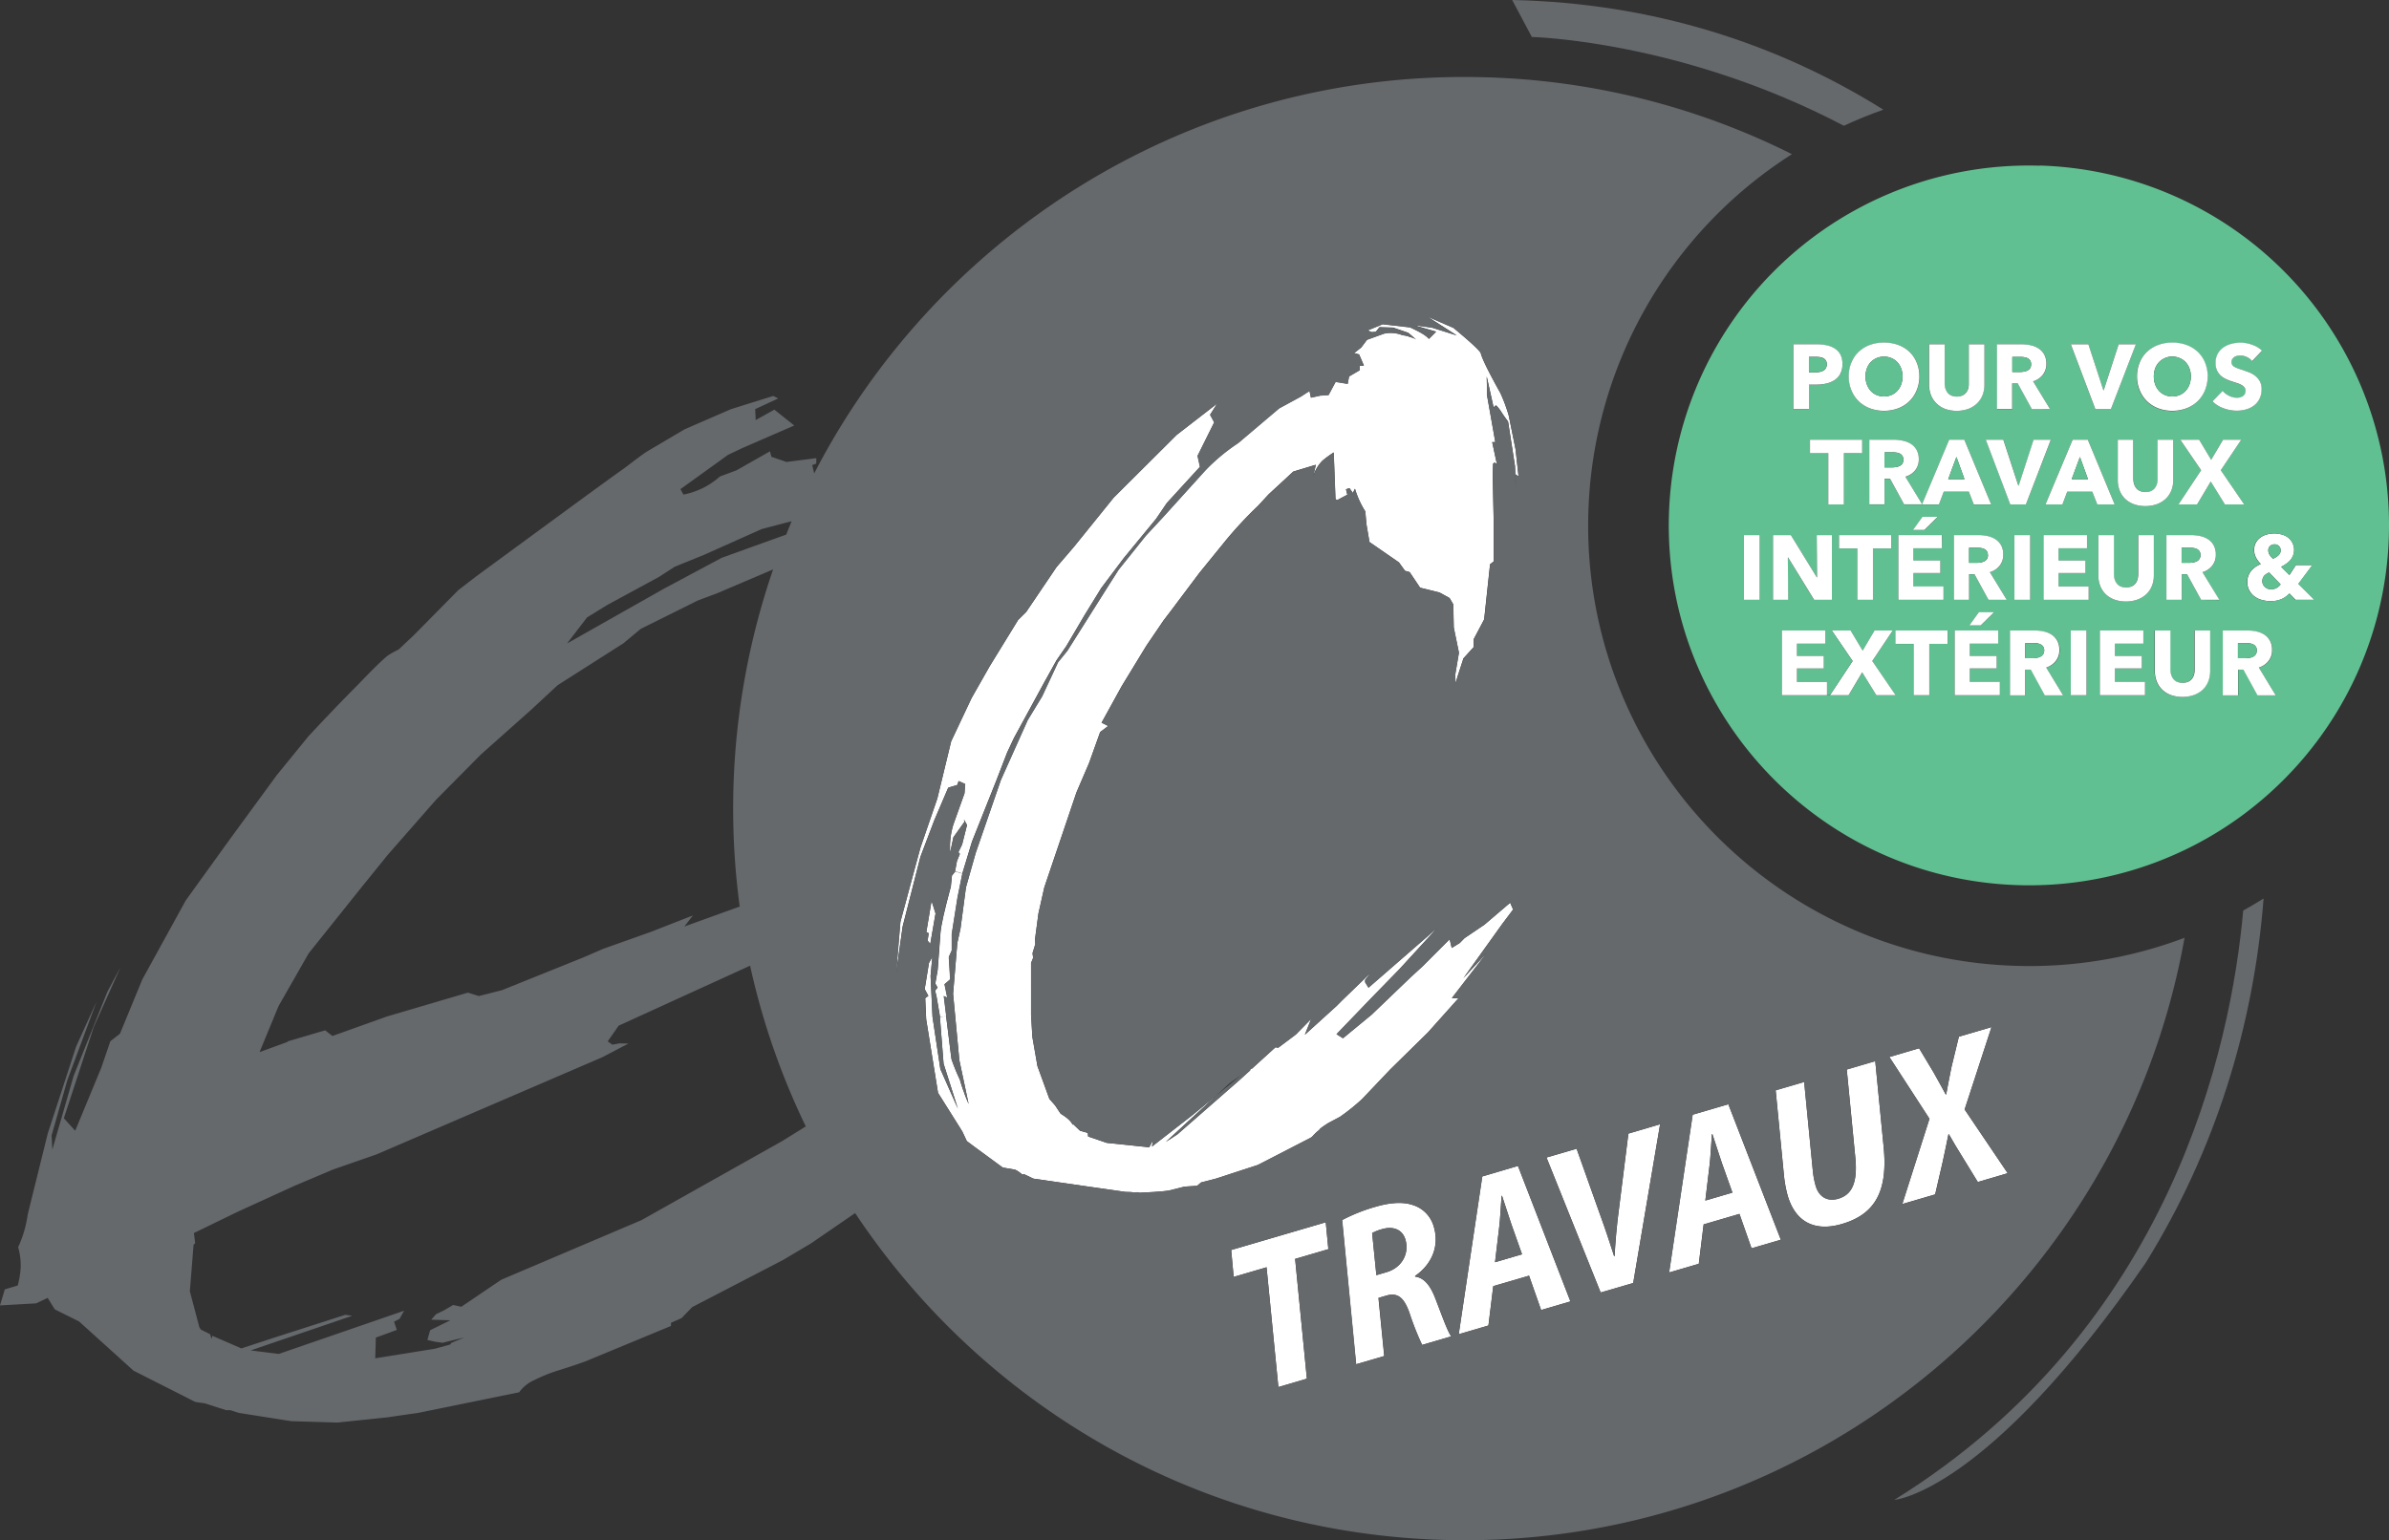
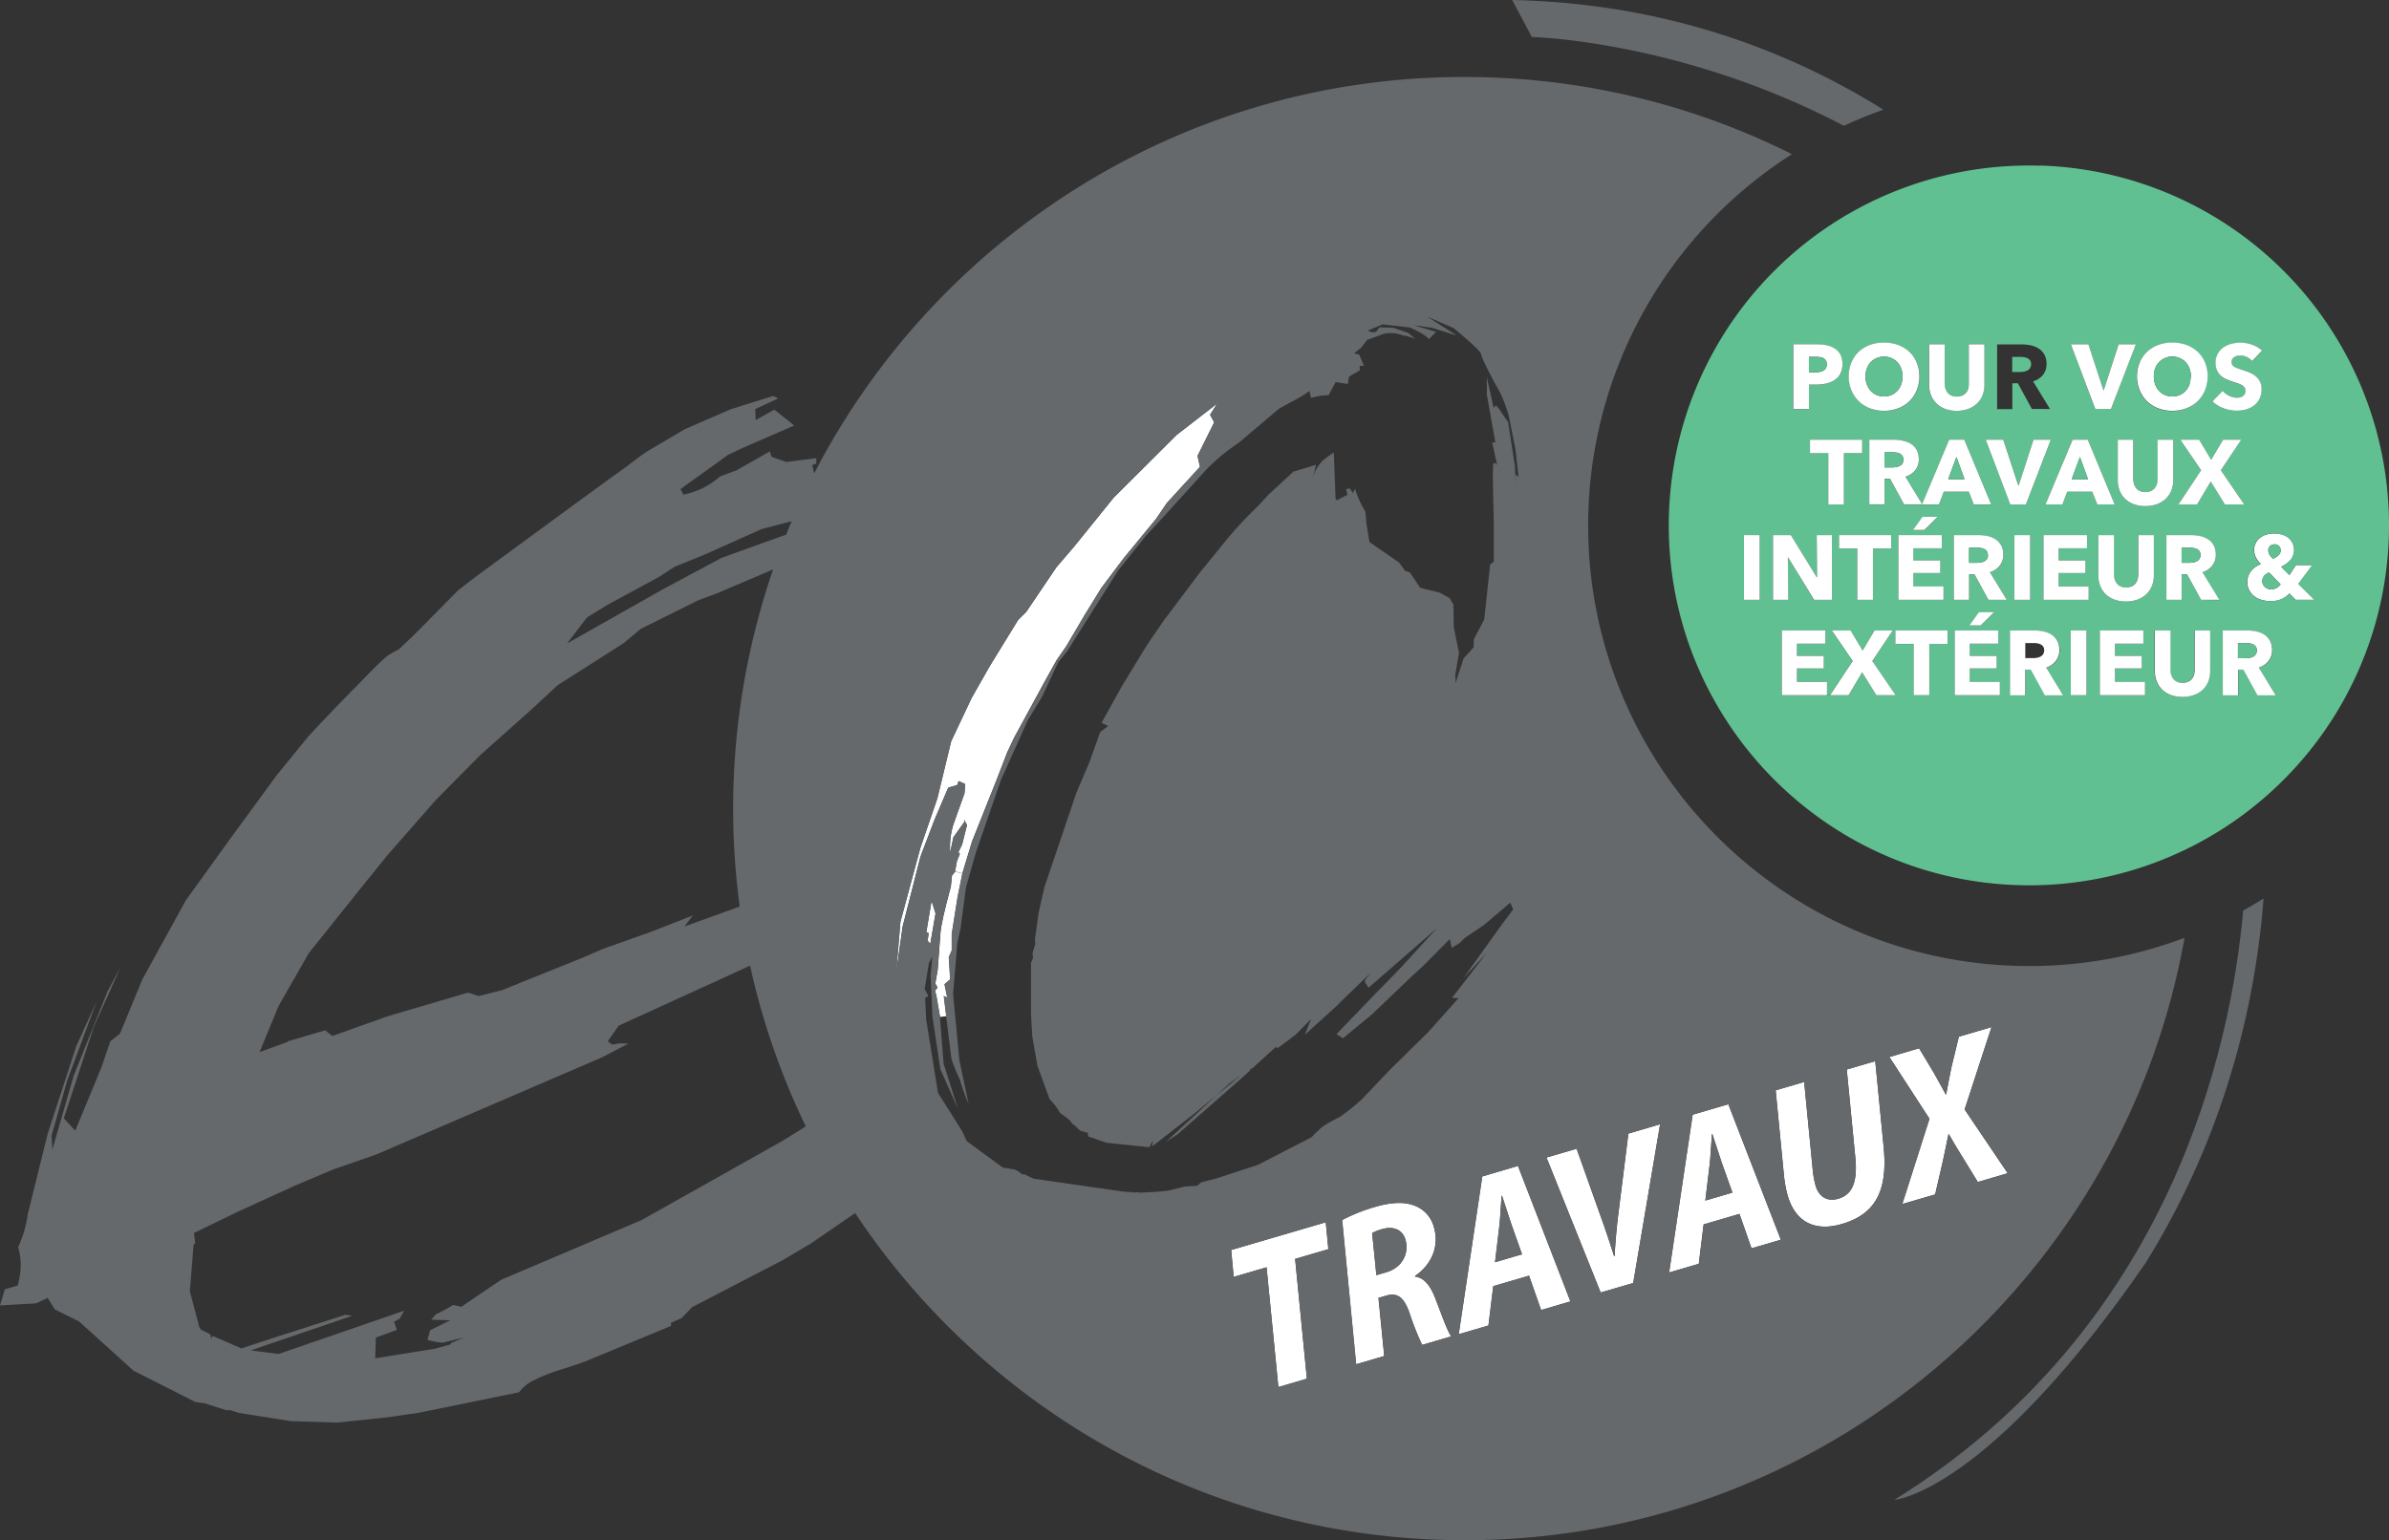
<svg xmlns="http://www.w3.org/2000/svg" viewBox="0 0 872.45 562.64">
  <rect x="0" y="0" width="872.45" height="562.64" fill="#333333" stroke="none" />
  <defs>
    <style>.cls-1{fill:#fff;}.cls-2{fill:#61c091;}.cls-3{fill:#65696c;}</style>
  </defs>
  <g id="Layer_2" data-name="Layer 2">
    <g id="Layer_1-2" data-name="Layer 1">
      <polygon class="cls-1" points="340.2 329.08 341.65 333.69 339.73 344.8 338.76 343.62 339.15 340.91 338.29 340.47 340.2 329.08" />
      <path class="cls-1" d="M342.42,360.76l-.83-1.47.87-5,1-13.41c.23-3,1.54-8.66,3.8-17l.4-4,1.19-1.53,2.65.8-.12.41-1.67,8.25-2.11,13.37,0,6-1.07,2.39.49,8.17-2.06,1.79,1,4.89-1.27-.6.91,7.39-2.28.28L342,363.88l-.51-2Z" />
      <path class="cls-1" d="M717.47,405.28l15.73,23.29-10.92,3.2-5.93-9.66c-1.74-2.82-3-4.89-4.63-7.79l-.16,0c-.72,3.46-1.22,6.14-2.14,10.22l-2.72,11.76-12,3.51,9.92-31.15L690,386.12l10.85-3.19,5.32,8.88c1.7,3.1,2.88,5.1,4.41,8l.17-.05c.72-4,1.24-6.61,1.93-10l2.69-11.06,11.92-3.5Z" />
      <path class="cls-1" d="M687.91,419.1c1.47,15.25-2.54,24.32-15.25,28-9.82,2.88-16.94-.6-19.81-10.38a45,45,0,0,1-1.38-7.62l-3-30.85,10.41-3.05,3.12,32a31.78,31.78,0,0,0,1.12,6.07c1.14,3.75,4.11,5.78,8.21,4.58,4.87-1.43,7.14-5.64,6.23-15l-3.13-32.2,10.41-3.06Z" />
      <path class="cls-1" d="M631.18,403.37l19.17,49.5L639.65,456l-4.43-12.57-13.07,3.83-1.77,14.39-10.84,3.18,8.6-57.64Zm1.49,32.28-3.86-10.84c-1-2.82-2.35-7.27-3.46-10.53l-.17.05c-.3,3.69-.48,8.54-.91,11.79l-1.49,12.43Z" />
      <path class="cls-1" d="M606.26,410.68l-9.82,58-11.88,3.48-19.78-49.32,11-3.21,8.61,24.2c1.86,5.05,3.54,10.22,5.09,15.05l.17-.05c.27-5.13.81-11.37,1.57-17l3.47-27.72Z" />
      <path class="cls-1" d="M554.35,425.9l19.16,49.5-10.7,3.14L558.4,466l-13.08,3.83-1.76,14.38-10.85,3.18,8.6-57.64Zm1.49,32.28L552,447.35c-1-2.82-2.35-7.28-3.47-10.54l-.16.05c-.3,3.7-.48,8.55-.91,11.8L546,461.08Z" />
      <path class="cls-1" d="M524.21,474.43c2.15,5.52,4.4,11.94,5.76,13.75l-10.64,3.11a101.23,101.23,0,0,1-4.63-11.7c-2.13-6-4.57-7.44-8.54-6.29l-2.77.82,2.11,21.23-10.27,3-5.11-52.67a63.11,63.11,0,0,1,12.18-4.85c4.67-1.37,9.66-2,13.62-.64a11.47,11.47,0,0,1,7.7,8c2.2,7.48-1.18,14-6.84,17.89l0,.25C520.13,466.79,522.38,469.62,524.21,474.43Zm-17.8-9.73c5.55-1.63,8.33-6.8,6.84-11.88-1.07-3.66-4.44-5-8.52-3.82a17.43,17.43,0,0,0-3.63,1.42l1.55,15.39Z" />
      <polygon class="cls-1" points="484.16 446.49 485.11 456.31 472.96 459.87 477.27 503.63 466.86 506.69 462.54 462.93 450.53 466.45 449.62 456.62 484.16 446.49" />
      <path class="cls-1" d="M342.31,291.69l5.05-20.88L354.82,255l6.64-11.67,10.35-16.85,2.95-2.92,11.08-16.4,6.35-7.39,14.54-18,23-22.91,14.77-11.44-2.56,4.08,1.5,2.77-6.08,12.24.88,4-12.1,13.23-3.89,5.73-11.84,14.4-8.19,10.89-6.16,10L389.41,236l-3.58,5.18-.18.32-4.21,7.57-11.18,20.54-2.45,5.22-3.86,10-9,22.6-3.52,11.64-2.65-.8.68-3.7,1.08-2.69-.55-.58,1.37-2.82,1.79-7.1-1.09-2,.12.86-4,5.6L347,311.41a27.79,27.79,0,0,1,1.16-10.25l4.05-11.33.26-3.42-2.41-1.08-.47,1.42-3.32,1-5.07,11.87-4.74,12.47-.36,1-1.18,4.61-5.3,20.79-2.35,16.8,1.54-18.54,5-18.58,1.53-5.64.82-3Z" />
-       <path class="cls-1" d="M344.58,388.55l-1.34-17.06,2.28-.28,1.75,14.14.22,1.58a71.74,71.74,0,0,0,3.07,7.5,47.57,47.57,0,0,0,1.57,4.78c.26.86.8,2.17,1.6,4.05l-3.39-16-2.28-24.22,1.54-18.56,1.16-5.26,2-15.09,3.53-12.48,9.23-26.75,9.77-21.87,5.28-8.7,5.8-12.42,3.4-4.19,15.14-24,3.59-5.63,9.95-12.43,6.35-6.84,15.37-17a69.74,69.74,0,0,1,12-10l15-12.7,8-4.34,3.05-2,.52,2.45,3.44-.75,3-.21,2.57-4.79,4.41.71.51-2.71,3.94-2.31-.11-1.56,1.58-.1-1.74-4.07-1.84-.47,2.62-2.08,2.1-2.8,6.2-2.24a11.51,11.51,0,0,1,6.56.49c.56.15,1.15.17,1.56.32a1.46,1.46,0,0,1,.71.16c.28.16.58.17.87.32a5.4,5.4,0,0,1,2.1.92l-2.93-2.51-5.52-1.9-5-.15-1.34,1.7-1.56.09-1.42-.62,5.49-2.26,10,1.15c3.23,1.52,5.62,2.74,6.88,4.2l2.64-2.63-8.21-2.38,6.69.9,9.05,2.84-10.79-6.89,9.58,4.14c6.43,5.33,9.76,8.44,10,9.3.38,1.73,2.67,6.52,7.15,14.52a58.71,58.71,0,0,1,3.05,8.23l2.49,12.23,1.11,10-1.11-.76.11,5.73-.3-8.73-2.52-16.23c-.14-.29-1.12-1.45-2.61-3.78a12.54,12.54,0,0,0-1.79-2.2,2.24,2.24,0,0,0-.88.83l-2.53-11.38.06,3,0,3.56,3.06,17.41-1.14,0,1.76,8.19-.84-.74-.59.42-.13,4.42.36,17.32v14l-1.33,1L542,226.25l-3.79,7.17-.09,3-3.68,4.05-2.21,6.8-.64,2.27-.2-2.88,1.39-8.25-1.89-9.21-.17-8.43-1.36-2.33-3.63-2-7.12-1.77-3.83-5.7-1.69-.47-2.21-3.07L500.12,198,499,191.52l-.43-4.73a33,33,0,0,1-3.76-8.27l-.76,1.56-1.24-1.76-1.28.4.5,2-3.79,2-.55-.45-.64-17a41.45,41.45,0,0,0-4.1,3,13.73,13.73,0,0,0-3.44,5.91l1-4.41-8.22,2.48-9,8.31-3.85,4.18a146.31,146.31,0,0,0-11.8,12.66l-9.64,11.86-10.4,13.85-2.67,3.5-6.29,9.25-9,14.76L402.28,264l2.41,1.2-2.92,2.21-4.06,11.33-4.6,10.72-11.74,34.69-2.14,9.51L378,343.06l.09,1.87-1,3.26.22,1.72-.76,1.85v18.86l.48,8.17,1.83,10.64,4.36,12,2.07,2.34,2.05,3.07c2.25,1.36,3.78,2.68,4.45,4.13l0-.42,2.63,2.51,2.84.8.11,1.3,6.79,2.33,15.52,1.61,1.37-2.55-.36,2.29,15.07-11.72,8.33-6.86-18.34,16.87,4.22-2.74L452.15,395l4.41-4,.15-.72.43.16,8.67-7.89,1,.18,6.44-4.83,5.6-5.7L476.51,378l11.6-10.52,2.07-2.08,10.46-10.12-2.09,2.66,0,.85,1.23,2L524.83,339l-13.74,15-10.3,10.59L488.1,377.78l2.37,1.49L501,370.58l14.27-13.72,4.25-3.89,9.87-9.85.76,3.17,2.91-1.78,1.77-1.8,7.29-4.93,9.37-8,1.08,2.47-4,5.32-14.15,19.74,8.41-9.07-12.63,16.36,2.42.07L521.42,377.2l-13.69,13.45L497.41,401.5a74.69,74.69,0,0,1-8.06,6.48L485,410.3c-1.88,1.22-3.06,2-3.21,2.47a17.23,17.23,0,0,0-2.36,2.21,3,3,0,0,1-.88.69l-19.14,9.87-15.3,5-5.47,1.41-1.47,1.24-4.58.29L427,434.88c-.58.12-2.57.35-5.58.55l-5.29.28a1.52,1.52,0,0,0-.87-.18c-.28,0-.7.14-1,.13s-.85-.18-1.15-.19l-2.14-.07-15.08-2.16-18.5-2.68-3.51-1.68-.45.26c-1.53-1.32-2.66-1.94-3.22-1.95l-4-.68-10.78-7.91-2.36-1.77-1.62-3.47-.62-1-.34-.55-7.92-12.59-4.33-26.87-.35-7.73,1.15-.83-1.34-2.46,1.56-9.55,1.22-2.24-.63,7,.7,14.89,2.87,19.09L349.82,405Z" />
      <path class="cls-1" d="M845.25,219.11h-6.91l-2.24-2.31a8.94,8.94,0,0,1-2.78,2,9.69,9.69,0,0,1-4.13.79,11.81,11.81,0,0,1-3.13-.42,7.89,7.89,0,0,1-2.72-1.3,6.67,6.67,0,0,1-1.91-2.21,6.42,6.42,0,0,1-.72-3.12,6.19,6.19,0,0,1,.41-2.27,6,6,0,0,1,1.08-1.83,7.65,7.65,0,0,1,1.59-1.41,12.63,12.63,0,0,1,1.87-1,8.92,8.92,0,0,1-1.77-2.34,5.85,5.85,0,0,1-.67-2.8,5.28,5.28,0,0,1,.67-2.74,5.71,5.71,0,0,1,1.72-1.87,7.3,7.3,0,0,1,2.37-1.07,10.69,10.69,0,0,1,2.62-.33,10.16,10.16,0,0,1,2.63.35,7.17,7.17,0,0,1,2.32,1.08,5.8,5.8,0,0,1,1.89,6.63,5.86,5.86,0,0,1-1,1.67,7.93,7.93,0,0,1-1.52,1.35,16.73,16.73,0,0,1-1.83,1.1l3,3,2.37-3.64h6.07l-5.11,6.85Zm-12.38-5.64-4.18-4.34a5.35,5.35,0,0,0-1.75,1.12,3.08,3.08,0,0,0-.47,3.3,3,3,0,0,0,.74.93,3.06,3.06,0,0,0,1,.59,3.49,3.49,0,0,0,1.16.2,4.1,4.1,0,0,0,2-.47A4.53,4.53,0,0,0,832.87,213.47Zm0-12.45a2.11,2.11,0,0,0-2.24-2.17,2.28,2.28,0,0,0-1.62.61,2.07,2.07,0,0,0-.65,1.56,3.13,3.13,0,0,0,.45,1.6,5.56,5.56,0,0,0,1.32,1.47,6.39,6.39,0,0,0,1.94-1.24A2.46,2.46,0,0,0,832.9,201Z" />
      <path class="cls-2" d="M838.41,206.42,836,210.06l-3-3a16.73,16.73,0,0,0,1.83-1.1,7.93,7.93,0,0,0,1.52-1.35,5.86,5.86,0,0,0,1-1.67,5.57,5.57,0,0,0-1.89-6.63,7.17,7.17,0,0,0-2.32-1.08,10.16,10.16,0,0,0-2.63-.35,10.69,10.69,0,0,0-2.62.33,7.3,7.3,0,0,0-2.37,1.07,5.71,5.71,0,0,0-1.72,1.87,5.28,5.28,0,0,0-.67,2.74,5.85,5.85,0,0,0,.67,2.8,8.92,8.92,0,0,0,1.77,2.34,12.63,12.63,0,0,0-1.87,1,7.65,7.65,0,0,0-1.59,1.41,6,6,0,0,0-1.08,1.83,6.19,6.19,0,0,0-.41,2.27,6.42,6.42,0,0,0,.72,3.12,6.67,6.67,0,0,0,1.91,2.21,7.89,7.89,0,0,0,2.72,1.3,11.81,11.81,0,0,0,3.13.42,9.69,9.69,0,0,0,4.13-.79,8.94,8.94,0,0,0,2.78-2l2.24,2.31h6.91l-5.88-5.84,5.11-6.85Zm-44.75-45.8H788v14.26a7.28,7.28,0,0,1-.23,1.83,4.38,4.38,0,0,1-.77,1.56,3.91,3.91,0,0,1-1.38,1.08,5.48,5.48,0,0,1-4.11,0,3.7,3.7,0,0,1-1.37-1.08,4.74,4.74,0,0,1-.77-1.56,6.85,6.85,0,0,1-.25-1.83V160.62H773.4v14.72a10.32,10.32,0,0,0,.7,3.89,8.54,8.54,0,0,0,2,3,9.31,9.31,0,0,0,3.17,1.95,12.95,12.95,0,0,0,8.4,0,9.64,9.64,0,0,0,3.22-1.95,8.52,8.52,0,0,0,2.05-3,10.13,10.13,0,0,0,.72-3.89Zm2.57,0,7.61,11.15-8.28,12.49h6.81l5-8.35,5.17,8.35h7L811,171.77l7.48-11.15h-6.65L807.51,168l-4.4-7.35Zm-40,93.34H762V230.32h-5.74Zm-23.38-34.85L726.68,209a7.05,7.05,0,0,0,3.61-2.33,6.33,6.33,0,0,0,1.3-4,6.93,6.93,0,0,0-.77-3.41,6.28,6.28,0,0,0-2.05-2.2,8.75,8.75,0,0,0-2.91-1.19,15.85,15.85,0,0,0-3.32-.35h-9v23.64h5.57v-9.38h1.95l5.13,9.38Zm2.8,0h5.74V195.47h-5.74ZM753.44,254l-6.18-10.12a7.05,7.05,0,0,0,3.61-2.33,6.33,6.33,0,0,0,1.3-4,6.93,6.93,0,0,0-.77-3.41,6.28,6.28,0,0,0-2-2.2,8.53,8.53,0,0,0-2.91-1.18,15.21,15.21,0,0,0-3.32-.36h-9V254h5.57v-9.38h2l5.13,9.38Zm-23.7-23.64H713.85V254h16.49v-4.87h-11v-4.91h9.82V239.6h-9.82v-4.47h10.39Zm-6.41-1.86,4.87-4.81h-5.54l-3.47,4.81Zm-40.66-67.84v23.64h5.57v-9.38h2l5.13,9.38H708.1l1.74-4.64H719l1.83,4.64h6.34l-9.81-23.64h-5.54l-9.88,23.54-6.11-10a7,7,0,0,0,3.6-2.33,6.28,6.28,0,0,0,1.31-4,6.91,6.91,0,0,0-.77-3.41,6.28,6.28,0,0,0-2.05-2.2A8.75,8.75,0,0,0,695,161a15.85,15.85,0,0,0-3.32-.35Zm8.54,69.7h-6.64l-4.34,7.35-4.4-7.35H650.72V254h24.37l5-8.35,5.18,8.35h7l-8.54-12.49Zm1,0v4.88h6.68V254h5.71V235.2h6.67v-4.88Zm17-34.85H693.27v23.64h16.49v-4.88h-11v-4.9h9.82v-4.58h-9.82v-4.47h10.39Zm-6.41-1.87,4.87-4.8h-5.54l-3.47,4.8Zm-30.68-57.06a8.39,8.39,0,0,0,0-6.91,6.1,6.1,0,0,0-2-2.24,8.46,8.46,0,0,0-2.94-1.23,16,16,0,0,0-3.62-.39h-8.68v23.64h5.71v-8.92h2.84a15.16,15.16,0,0,0,3.53-.4,9,9,0,0,0,3-1.27A6.23,6.23,0,0,0,672.07,136.54Zm4.07-4.17a12.91,12.91,0,0,0-1,5.12,13.05,13.05,0,0,0,1,5.12,11.77,11.77,0,0,0,2.69,4,11.91,11.91,0,0,0,4.07,2.55,14.25,14.25,0,0,0,5.13.9,14.43,14.43,0,0,0,5.14-.9,11.86,11.86,0,0,0,4.08-2.55,11.62,11.62,0,0,0,2.69-4,13.05,13.05,0,0,0,1-5.12,12.91,12.91,0,0,0-1-5.12,11,11,0,0,0-2.69-3.89,11.84,11.84,0,0,0-4.08-2.47,14.87,14.87,0,0,0-5.14-.87,14.69,14.69,0,0,0-5.13.87,11.89,11.89,0,0,0-4.07,2.47A11.11,11.11,0,0,0,676.14,132.37ZM669,219.11V195.47h-5.54l.13,15.43h-.1L654,195.47H647.5v23.64H653l-.13-15.46h.1l9.51,15.46Zm2.6-23.64v4.88h6.68v18.76H684V200.35h6.67v-4.88Zm8.46-30v-4.88H661v4.88h6.68v18.76h5.71V165.5Zm64.87-105a131.49,131.49,0,0,1,82.4,230.58q-3.66,3.19-7.54,6.11a131.14,131.14,0,0,1-82.64,26.18c-72.55-2.15-129.81-62.75-127.66-135.33A131.45,131.45,0,0,1,744.93,60.53ZM831.08,254l-6.17-10.12a7.06,7.06,0,0,0,3.6-2.33,6.27,6.27,0,0,0,1.3-4,6.83,6.83,0,0,0-.77-3.41,6.19,6.19,0,0,0-2-2.2,8.48,8.48,0,0,0-2.9-1.18,15.28,15.28,0,0,0-3.32-.36h-9V254h5.58v-9.38h1.94l5.14,9.38Zm-8.63-122,3.64-3.83a10.51,10.51,0,0,0-3.65-2.17,12.34,12.34,0,0,0-4.09-.74,13.23,13.23,0,0,0-3.31.42,9.13,9.13,0,0,0-2.94,1.32,7,7,0,0,0-2.1,2.3,6.75,6.75,0,0,0-.8,3.37,6.35,6.35,0,0,0,.52,2.72,6,6,0,0,0,1.36,1.91,7.51,7.51,0,0,0,1.94,1.28,21.29,21.29,0,0,0,2.22.87c.78.24,1.48.47,2.09.68a7.87,7.87,0,0,1,1.53.7,3.2,3.2,0,0,1,.95.86,1.85,1.85,0,0,1,.34,1.13,2.47,2.47,0,0,1-.27,1.2,2.15,2.15,0,0,1-.72.8,3.11,3.11,0,0,1-1,.44,5.58,5.58,0,0,1-1.23.13,6.15,6.15,0,0,1-2.82-.72,6.93,6.93,0,0,1-2.29-1.78L808,146.6a10.44,10.44,0,0,0,3.94,2.52,13.94,13.94,0,0,0,4.91.89,12.3,12.3,0,0,0,3.37-.47,8.48,8.48,0,0,0,2.9-1.44,6.91,6.91,0,0,0,2-2.45,7.71,7.71,0,0,0,.75-3.52,5.68,5.68,0,0,0-.7-2.95,6.78,6.78,0,0,0-1.77-2,9.35,9.35,0,0,0-2.37-1.29c-.87-.32-1.7-.61-2.5-.88-.56-.18-1.06-.35-1.5-.52a6.51,6.51,0,0,1-1.15-.55,2.18,2.18,0,0,1-.74-.7,1.83,1.83,0,0,1-.25-1,2,2,0,0,1,.32-1.15,2.62,2.62,0,0,1,.78-.74,3,3,0,0,1,1.05-.38,6.57,6.57,0,0,1,1.16-.1,5.36,5.36,0,0,1,2.28.55A5.21,5.21,0,0,1,822.45,131.91Zm-12,87.2L804.33,209a7.06,7.06,0,0,0,3.6-2.33,6.27,6.27,0,0,0,1.3-4,6.83,6.83,0,0,0-.77-3.41,6.19,6.19,0,0,0-2.05-2.2,8.7,8.7,0,0,0-2.9-1.19,15.92,15.92,0,0,0-3.32-.35h-9v23.64h5.58v-9.38h1.94l5.14,9.38Zm-3.35,25.94V230.32h-5.71v14.26a6.8,6.8,0,0,1-.24,1.83,4.36,4.36,0,0,1-.76,1.56,3.86,3.86,0,0,1-1.39,1.08,5.45,5.45,0,0,1-4.1,0,3.63,3.63,0,0,1-1.37-1.08,4.74,4.74,0,0,1-.77-1.56,6.42,6.42,0,0,1-.25-1.83V230.32h-5.68v14.73a10.56,10.56,0,0,0,.7,3.89,8.61,8.61,0,0,0,2,3,9.22,9.22,0,0,0,3.17,1.95,12.92,12.92,0,0,0,8.39,0,9.59,9.59,0,0,0,3.23-1.95,8.58,8.58,0,0,0,2-3A10.17,10.17,0,0,0,807.15,245.05Zm-.95-107.56a13.09,13.09,0,0,0-1-5.12,11.11,11.11,0,0,0-2.69-3.89,12,12,0,0,0-4.09-2.47,14.79,14.79,0,0,0-5.14-.87,14.6,14.6,0,0,0-5.12.87,12,12,0,0,0-4.08,2.47,11.09,11.09,0,0,0-2.68,3.89,12.91,12.91,0,0,0-1,5.12,13.05,13.05,0,0,0,1,5.12,11.74,11.74,0,0,0,2.68,4,12.05,12.05,0,0,0,4.08,2.55,14.16,14.16,0,0,0,5.12.9,14.35,14.35,0,0,0,5.14-.9,12,12,0,0,0,4.09-2.55,11.77,11.77,0,0,0,2.69-4A13.23,13.23,0,0,0,806.2,137.49Zm-19.63,72.7V195.47h-5.71v14.26a6.8,6.8,0,0,1-.24,1.83,4.36,4.36,0,0,1-.76,1.56,3.86,3.86,0,0,1-1.39,1.08,5.45,5.45,0,0,1-4.1,0,3.63,3.63,0,0,1-1.37-1.08,4.74,4.74,0,0,1-.77-1.56,6.42,6.42,0,0,1-.25-1.83V195.47H766.3v14.72a10.48,10.48,0,0,0,.7,3.89,8.56,8.56,0,0,0,2,3,9.22,9.22,0,0,0,3.17,1.95,12.92,12.92,0,0,0,8.39,0,9.59,9.59,0,0,0,3.23-1.95,8.52,8.52,0,0,0,2.05-3A10.1,10.1,0,0,0,786.57,210.19ZM783.35,254v-4.87h-11v-4.91h9.82V239.6h-9.82v-4.47h10.38v-4.81H766.85V254ZM770.91,149.41,780,125.77h-6.3l-5.45,16.76h-.13l-5.47-16.76h-6.41l8.94,23.64Zm1.35,34.85-9.81-23.64h-5.54L747,184.26h6.21l1.74-4.64h9.14l1.84,4.64Zm-9.49,34.85v-4.88h-11v-4.9h9.82v-4.58h-9.82v-4.47h10.38v-4.81H746.27v23.64Zm-22.92-34.85L749,160.62h-6.31l-5.44,16.76h-.13l-5.48-16.76h-6.41l8.95,23.64Zm8.8-34.85-6.18-10.12a7.11,7.11,0,0,0,3.61-2.33,6.33,6.33,0,0,0,1.3-4,6.91,6.91,0,0,0-.77-3.41,6.19,6.19,0,0,0-2.05-2.2,8.75,8.75,0,0,0-2.91-1.19,15.85,15.85,0,0,0-3.32-.35h-9v23.64h5.57V140h2l5.13,9.38Zm-23.94-8.92V125.77H719V140a7.28,7.28,0,0,1-.23,1.83,4.26,4.26,0,0,1-.77,1.55,3.83,3.83,0,0,1-1.38,1.09,5.48,5.48,0,0,1-4.11,0,3.63,3.63,0,0,1-1.37-1.09,4.79,4.79,0,0,1-.77-1.55,6.85,6.85,0,0,1-.25-1.83V125.77h-5.67v14.72a10.32,10.32,0,0,0,.7,3.89,8.54,8.54,0,0,0,2,3,9.31,9.31,0,0,0,3.17,2,12.95,12.95,0,0,0,8.4,0,9.54,9.54,0,0,0,3.22-2,8.52,8.52,0,0,0,2-3A10.13,10.13,0,0,0,724.71,140.49Zm-82.08,78.62V195.47h-5.75v23.64Z" />
      <path class="cls-2" d="M828.69,209.13l4.18,4.34a4.53,4.53,0,0,1-1.51,1.33,4.1,4.1,0,0,1-2,.47,3.49,3.49,0,0,1-1.16-.2,3.06,3.06,0,0,1-1-.59,3,3,0,0,1-.74-.93,3.08,3.08,0,0,1,.47-3.3A5.35,5.35,0,0,1,828.69,209.13Z" />
      <path class="cls-2" d="M832.3,199.48a2.14,2.14,0,0,1,.6,1.54,2.46,2.46,0,0,1-.8,1.83,6.39,6.39,0,0,1-1.94,1.24,5.56,5.56,0,0,1-1.32-1.47,3.13,3.13,0,0,1-.45-1.6,2.07,2.07,0,0,1,.65-1.56,2.28,2.28,0,0,1,1.62-.61A2.16,2.16,0,0,1,832.3,199.48Z" />
      <path class="cls-1" d="M824.91,243.84,831.08,254h-6.67l-5.14-9.38h-1.94V254h-5.58V230.32h9a15.28,15.28,0,0,1,3.32.36,8.48,8.48,0,0,1,2.9,1.18,6.19,6.19,0,0,1,2,2.2,6.83,6.83,0,0,1,.77,3.41,6.27,6.27,0,0,1-1.3,4A7.06,7.06,0,0,1,824.91,243.84Zm-.74-6.27a2.37,2.37,0,0,0-.35-1.35,2.33,2.33,0,0,0-.91-.8,4,4,0,0,0-1.24-.39,8.75,8.75,0,0,0-1.32-.1h-3.06v5.51H820a8.93,8.93,0,0,0,1.44-.12,4.43,4.43,0,0,0,1.35-.41,2.49,2.49,0,0,0,1-.87A2.55,2.55,0,0,0,824.17,237.57Z" />
      <path class="cls-1" d="M826.09,128.08l-3.64,3.83a5.21,5.21,0,0,0-1.92-1.48,5.36,5.36,0,0,0-2.28-.55,6.57,6.57,0,0,0-1.16.1,3,3,0,0,0-1.05.38,2.62,2.62,0,0,0-.78.74,2,2,0,0,0-.32,1.15,1.83,1.83,0,0,0,.25,1,2.18,2.18,0,0,0,.74.7,6.51,6.51,0,0,0,1.15.55c.44.17.94.34,1.5.52.8.27,1.63.56,2.5.88a9.35,9.35,0,0,1,2.37,1.29,6.78,6.78,0,0,1,1.77,2,5.68,5.68,0,0,1,.7,2.95,7.71,7.71,0,0,1-.75,3.52,6.91,6.91,0,0,1-2,2.45,8.48,8.48,0,0,1-2.9,1.44,12.3,12.3,0,0,1-3.37.47,13.94,13.94,0,0,1-4.91-.89A10.44,10.44,0,0,1,808,146.6l3.74-3.8a6.93,6.93,0,0,0,2.29,1.78,6.15,6.15,0,0,0,2.82.72,5.58,5.58,0,0,0,1.23-.13,3.11,3.11,0,0,0,1-.44,2.15,2.15,0,0,0,.72-.8,2.47,2.47,0,0,0,.27-1.2,1.85,1.85,0,0,0-.34-1.13,3.2,3.2,0,0,0-.95-.86,7.87,7.87,0,0,0-1.53-.7c-.61-.21-1.31-.44-2.09-.68a21.29,21.29,0,0,1-2.22-.87,7.51,7.51,0,0,1-1.94-1.28,6,6,0,0,1-1.36-1.91,6.35,6.35,0,0,1-.52-2.72,6.75,6.75,0,0,1,.8-3.37,7,7,0,0,1,2.1-2.3,9.13,9.13,0,0,1,2.94-1.32,13.23,13.23,0,0,1,3.31-.42,12.34,12.34,0,0,1,4.09.74A10.51,10.51,0,0,1,826.09,128.08Z" />
      <path class="cls-2" d="M823.82,236.22a2.37,2.37,0,0,1,.35,1.35,2.55,2.55,0,0,1-.39,1.47,2.49,2.49,0,0,1-1,.87,4.43,4.43,0,0,1-1.35.41,8.93,8.93,0,0,1-1.44.12h-2.72v-5.51h3.06a8.75,8.75,0,0,1,1.32.1,4,4,0,0,1,1.24.39A2.33,2.33,0,0,1,823.82,236.22Z" />
      <path class="cls-3" d="M819.21,332.62q3.78-2.1,7.44-4.4c-3.59,46.17-17.48,91.9-43.1,133.16-58.09,84.09-91.74,86.51-91.74,86.51C793,485.07,814.75,382.26,819.21,332.62Z" />
      <polygon class="cls-1" points="811.02 171.77 819.56 184.26 812.52 184.26 807.35 175.91 802.37 184.26 795.56 184.26 803.84 171.77 796.23 160.62 803.11 160.62 807.51 167.97 811.85 160.62 818.5 160.62 811.02 171.77" />
      <path class="cls-1" d="M804.33,209l6.17,10.12h-6.67l-5.14-9.38h-1.94v9.38h-5.58V195.47h9a15.92,15.92,0,0,1,3.32.35,8.7,8.7,0,0,1,2.9,1.19,6.19,6.19,0,0,1,2.05,2.2,6.83,6.83,0,0,1,.77,3.41,6.27,6.27,0,0,1-1.3,4A7.06,7.06,0,0,1,804.33,209Zm-.74-6.27a2.37,2.37,0,0,0-.35-1.35,2.44,2.44,0,0,0-.91-.81,4.28,4.28,0,0,0-1.24-.38,8.75,8.75,0,0,0-1.32-.1h-3.06v5.51h2.72a8.93,8.93,0,0,0,1.44-.12,4.74,4.74,0,0,0,1.35-.42,2.42,2.42,0,0,0,1.37-2.33Z" />
      <path class="cls-1" d="M807.15,230.32v14.73a10.17,10.17,0,0,1-.72,3.89,8.58,8.58,0,0,1-2,3,9.59,9.59,0,0,1-3.23,1.95,12.92,12.92,0,0,1-8.39,0,9.22,9.22,0,0,1-3.17-1.95,8.61,8.61,0,0,1-2-3,10.56,10.56,0,0,1-.7-3.89V230.32h5.68v14.26a6.42,6.42,0,0,0,.25,1.83,4.74,4.74,0,0,0,.77,1.56,3.63,3.63,0,0,0,1.37,1.08,5.45,5.45,0,0,0,4.1,0,3.86,3.86,0,0,0,1.39-1.08,4.36,4.36,0,0,0,.76-1.56,6.8,6.8,0,0,0,.24-1.83V230.32Z" />
-       <path class="cls-1" d="M805.23,132.37a13.09,13.09,0,0,1,1,5.12,13.23,13.23,0,0,1-1,5.12,11.77,11.77,0,0,1-2.69,4,12,12,0,0,1-4.09,2.55,14.35,14.35,0,0,1-5.14.9,14.16,14.16,0,0,1-5.12-.9,12.05,12.05,0,0,1-4.08-2.55,11.74,11.74,0,0,1-2.68-4,13.05,13.05,0,0,1-1-5.12,12.91,12.91,0,0,1,1-5.12,11.09,11.09,0,0,1,2.68-3.89,12,12,0,0,1,4.08-2.47,14.6,14.6,0,0,1,5.12-.87,14.79,14.79,0,0,1,5.14.87,12,12,0,0,1,4.09,2.47A11.11,11.11,0,0,1,805.23,132.37Zm-5.14,5.12a8.21,8.21,0,0,0-.5-2.87,7,7,0,0,0-1.39-2.29,6.45,6.45,0,0,0-2.14-1.5,6.74,6.74,0,0,0-7.62,1.5,6.55,6.55,0,0,0-1.39,2.29,8.43,8.43,0,0,0-.48,2.87,8.27,8.27,0,0,0,.5,2.95,6.78,6.78,0,0,0,1.38,2.32,6.2,6.2,0,0,0,2.12,1.52,7.1,7.1,0,0,0,5.48,0,6.34,6.34,0,0,0,2.13-1.52,6.84,6.84,0,0,0,1.41-2.32A8.5,8.5,0,0,0,800.09,137.49Z" />
+       <path class="cls-1" d="M805.23,132.37a13.09,13.09,0,0,1,1,5.12,13.23,13.23,0,0,1-1,5.12,11.77,11.77,0,0,1-2.69,4,12,12,0,0,1-4.09,2.55,14.35,14.35,0,0,1-5.14.9,14.16,14.16,0,0,1-5.12-.9,12.05,12.05,0,0,1-4.08-2.55,11.74,11.74,0,0,1-2.68-4,13.05,13.05,0,0,1-1-5.12,12.91,12.91,0,0,1,1-5.12,11.09,11.09,0,0,1,2.68-3.89,12,12,0,0,1,4.08-2.47,14.6,14.6,0,0,1,5.12-.87,14.79,14.79,0,0,1,5.14.87,12,12,0,0,1,4.09,2.47A11.11,11.11,0,0,1,805.23,132.37Zm-5.14,5.12a8.21,8.21,0,0,0-.5-2.87,7,7,0,0,0-1.39-2.29,6.45,6.45,0,0,0-2.14-1.5,6.74,6.74,0,0,0-7.62,1.5,6.55,6.55,0,0,0-1.39,2.29,8.43,8.43,0,0,0-.48,2.87,8.27,8.27,0,0,0,.5,2.95,6.78,6.78,0,0,0,1.38,2.32,6.2,6.2,0,0,0,2.12,1.52,7.1,7.1,0,0,0,5.48,0,6.34,6.34,0,0,0,2.13-1.52,6.84,6.84,0,0,0,1.41-2.32Z" />
      <path class="cls-2" d="M803.24,201.37a2.37,2.37,0,0,1,.35,1.35,2.42,2.42,0,0,1-1.37,2.33,4.74,4.74,0,0,1-1.35.42,8.93,8.93,0,0,1-1.44.12h-2.72v-5.51h3.06a8.75,8.75,0,0,1,1.32.1,4.28,4.28,0,0,1,1.24.38A2.44,2.44,0,0,1,803.24,201.37Z" />
      <path class="cls-2" d="M799.59,134.62a8.21,8.21,0,0,1,.5,2.87,8.5,8.5,0,0,1-.5,2.95,6.84,6.84,0,0,1-1.41,2.32,6.34,6.34,0,0,1-2.13,1.52,7.1,7.1,0,0,1-5.48,0,6.2,6.2,0,0,1-2.12-1.52,6.78,6.78,0,0,1-1.38-2.32,8.27,8.27,0,0,1-.5-2.95,8.43,8.43,0,0,1,.48-2.87,6.55,6.55,0,0,1,1.39-2.29,6.73,6.73,0,0,1,2.13-1.5,7.13,7.13,0,0,1,5.49,0,6.45,6.45,0,0,1,2.14,1.5A7,7,0,0,1,799.59,134.62Z" />
      <path class="cls-1" d="M793.66,160.62v14.72a10.13,10.13,0,0,1-.72,3.89,8.52,8.52,0,0,1-2.05,3,9.64,9.64,0,0,1-3.22,1.95,12.95,12.95,0,0,1-8.4,0,9.31,9.31,0,0,1-3.17-1.95,8.54,8.54,0,0,1-2-3,10.32,10.32,0,0,1-.7-3.89V160.62h5.67v14.26a6.85,6.85,0,0,0,.25,1.83,4.74,4.74,0,0,0,.77,1.56,3.7,3.7,0,0,0,1.37,1.08,5.48,5.48,0,0,0,4.11,0,3.91,3.91,0,0,0,1.38-1.08,4.38,4.38,0,0,0,.77-1.56,7.28,7.28,0,0,0,.23-1.83V160.62Z" />
      <path class="cls-1" d="M786.57,195.47v14.72a10.1,10.1,0,0,1-.72,3.89,8.52,8.52,0,0,1-2.05,3,9.59,9.59,0,0,1-3.23,1.95,12.92,12.92,0,0,1-8.39,0,9.22,9.22,0,0,1-3.17-1.95,8.56,8.56,0,0,1-2-3,10.48,10.48,0,0,1-.7-3.89V195.47H772v14.26a6.42,6.42,0,0,0,.25,1.83,4.74,4.74,0,0,0,.77,1.56,3.63,3.63,0,0,0,1.37,1.08,5.45,5.45,0,0,0,4.1,0,3.86,3.86,0,0,0,1.39-1.08,4.36,4.36,0,0,0,.76-1.56,6.8,6.8,0,0,0,.24-1.83V195.47Z" />
      <polygon class="cls-1" points="783.35 249.09 783.35 253.96 766.85 253.96 766.85 230.32 782.74 230.32 782.74 235.13 772.36 235.13 772.36 239.6 782.18 239.6 782.18 244.18 772.36 244.18 772.36 249.09 783.35 249.09" />
      <polygon class="cls-1" points="780.02 125.77 770.91 149.41 765.2 149.41 756.26 125.77 762.67 125.77 768.14 142.53 768.27 142.53 773.72 125.77 780.02 125.77" />
      <path class="cls-1" d="M762.45,160.62l9.81,23.64h-6.34l-1.84-4.64h-9.14l-1.74,4.64H747l9.92-23.64Zm.06,14.42-2.93-8.11-3,8.11Z" />
      <polygon class="cls-1" points="762.77 214.23 762.77 219.11 746.27 219.11 746.27 195.47 762.16 195.47 762.16 200.28 751.78 200.28 751.78 204.75 761.6 204.75 761.6 209.33 751.78 209.33 751.78 214.23 762.77 214.23" />
      <polygon class="cls-2" points="759.58 166.93 762.51 175.04 756.57 175.04 759.58 166.93" />
      <rect class="cls-1" x="756.24" y="230.32" width="5.74" height="23.64" />
      <path class="cls-1" d="M747.26,243.84,753.44,254h-6.68l-5.13-9.38h-2V254h-5.57V230.32h9a15.21,15.21,0,0,1,3.32.36,8.53,8.53,0,0,1,2.91,1.18,6.28,6.28,0,0,1,2,2.2,6.93,6.93,0,0,1,.77,3.41,6.33,6.33,0,0,1-1.3,4A7.05,7.05,0,0,1,747.26,243.84Zm-.73-6.27a2.29,2.29,0,0,0-.36-1.35,2.24,2.24,0,0,0-.9-.8A4.09,4.09,0,0,0,744,235a8.79,8.79,0,0,0-1.33-.1h-3.05v5.51h2.72a8.93,8.93,0,0,0,1.44-.12,4.37,4.37,0,0,0,1.34-.41,2.59,2.59,0,0,0,1-.87A2.55,2.55,0,0,0,746.53,237.57Z" />
      <polygon class="cls-1" points="748.96 160.62 739.85 184.26 734.14 184.26 725.19 160.62 731.6 160.62 737.08 177.38 737.21 177.38 742.65 160.62 748.96 160.62" />
-       <path class="cls-1" d="M742.47,139.29l6.18,10.12H742L736.84,140h-2v9.38h-5.57V125.77h9a15.85,15.85,0,0,1,3.32.35,8.75,8.75,0,0,1,2.91,1.19,6.19,6.19,0,0,1,2.05,2.2,6.91,6.91,0,0,1,.77,3.41,6.33,6.33,0,0,1-1.3,4A7.11,7.11,0,0,1,742.47,139.29Zm-.73-6.27a2.35,2.35,0,0,0-.36-1.36,2.39,2.39,0,0,0-.9-.8,4.08,4.08,0,0,0-1.24-.38,8.79,8.79,0,0,0-1.33-.1h-3v5.51h2.72a8.93,8.93,0,0,0,1.44-.12,4.67,4.67,0,0,0,1.34-.42,2.65,2.65,0,0,0,1-.86A2.55,2.55,0,0,0,741.74,133Z" />
-       <path class="cls-2" d="M746.17,236.22a2.29,2.29,0,0,1,.36,1.35,2.55,2.55,0,0,1-.39,1.47,2.59,2.59,0,0,1-1,.87,4.37,4.37,0,0,1-1.34.41,8.93,8.93,0,0,1-1.44.12h-2.72v-5.51h3.05a8.79,8.79,0,0,1,1.33.1,4.09,4.09,0,0,1,1.24.39A2.24,2.24,0,0,1,746.17,236.22Z" />
      <path class="cls-2" d="M741.38,131.66a2.35,2.35,0,0,1,.36,1.36,2.55,2.55,0,0,1-.39,1.47,2.65,2.65,0,0,1-1,.86,4.67,4.67,0,0,1-1.34.42,8.93,8.93,0,0,1-1.44.12h-2.72v-5.51h3a8.79,8.79,0,0,1,1.33.1,4.08,4.08,0,0,1,1.24.38A2.39,2.39,0,0,1,741.38,131.66Z" />
      <rect class="cls-1" x="735.66" y="195.47" width="5.74" height="23.64" />
      <path class="cls-1" d="M726.68,209l6.18,10.12h-6.68l-5.13-9.38H719.1v9.38h-5.57V195.47h9a15.85,15.85,0,0,1,3.32.35,8.75,8.75,0,0,1,2.91,1.19,6.28,6.28,0,0,1,2.05,2.2,6.93,6.93,0,0,1,.77,3.41,6.33,6.33,0,0,1-1.3,4A7.05,7.05,0,0,1,726.68,209Zm-.73-6.27a2.29,2.29,0,0,0-.36-1.35,2.34,2.34,0,0,0-.9-.81,4.28,4.28,0,0,0-1.24-.38,8.79,8.79,0,0,0-1.33-.1h-3v5.51h2.72a8.93,8.93,0,0,0,1.44-.12,4.67,4.67,0,0,0,1.34-.42,2.65,2.65,0,0,0,1-.86A2.55,2.55,0,0,0,726,202.72Z" />
      <polygon class="cls-1" points="730.34 249.09 730.34 253.96 713.85 253.96 713.85 230.32 729.74 230.32 729.74 235.13 719.35 235.13 719.35 239.6 729.17 239.6 729.17 244.18 719.35 244.18 719.35 249.09 730.34 249.09" />
      <polygon class="cls-1" points="728.2 223.65 723.33 228.46 719.19 228.46 722.66 223.65 728.2 223.65" />
      <path class="cls-1" d="M717.35,160.62l9.81,23.64h-6.34L719,179.62h-9.15l-1.74,4.64H702l-.06-.1,9.88-23.54Zm.07,14.42-2.94-8.11-3,8.11Z" />
      <path class="cls-2" d="M725.59,201.37a2.29,2.29,0,0,1,.36,1.35,2.55,2.55,0,0,1-.39,1.47,2.65,2.65,0,0,1-1,.86,4.67,4.67,0,0,1-1.34.42,8.93,8.93,0,0,1-1.44.12h-2.72v-5.51h3a8.79,8.79,0,0,1,1.33.1,4.28,4.28,0,0,1,1.24.38A2.34,2.34,0,0,1,725.59,201.37Z" />
      <path class="cls-1" d="M724.71,125.77v14.72a10.13,10.13,0,0,1-.72,3.89,8.52,8.52,0,0,1-2,3,9.54,9.54,0,0,1-3.22,2,12.95,12.95,0,0,1-8.4,0,9.31,9.31,0,0,1-3.17-2,8.54,8.54,0,0,1-2-3,10.32,10.32,0,0,1-.7-3.89V125.77h5.67V140a6.85,6.85,0,0,0,.25,1.83,4.79,4.79,0,0,0,.77,1.55,3.63,3.63,0,0,0,1.37,1.09,5.48,5.48,0,0,0,4.11,0,3.83,3.83,0,0,0,1.38-1.09,4.26,4.26,0,0,0,.77-1.55A7.28,7.28,0,0,0,719,140V125.77Z" />
      <polygon class="cls-2" points="714.48 166.93 717.42 175.04 711.48 175.04 714.48 166.93" />
      <polygon class="cls-1" points="711.24 230.32 711.24 235.2 704.57 235.2 704.57 253.96 698.86 253.96 698.86 235.2 692.18 235.2 692.18 230.32 711.24 230.32" />
      <polygon class="cls-1" points="709.76 214.23 709.76 219.11 693.27 219.11 693.27 195.47 709.16 195.47 709.16 200.28 698.77 200.28 698.77 204.75 708.59 204.75 708.59 209.33 698.77 209.33 698.77 214.23 709.76 214.23" />
      <polygon class="cls-1" points="707.62 188.8 702.75 193.6 698.61 193.6 702.08 188.8 707.62 188.8" />
      <polygon class="cls-1" points="701.93 184.16 701.99 184.26 701.89 184.26 701.93 184.16" />
      <path class="cls-1" d="M695.82,174.14l6.11,10,0,.1h-6.57l-5.13-9.38h-2v9.38h-5.57V160.62h9A15.85,15.85,0,0,1,695,161a8.75,8.75,0,0,1,2.91,1.19,6.28,6.28,0,0,1,2.05,2.2,6.91,6.91,0,0,1,.77,3.41,6.28,6.28,0,0,1-1.31,4A7,7,0,0,1,695.82,174.14Zm-.74-6.27a2.29,2.29,0,0,0-.35-1.35,2.34,2.34,0,0,0-.9-.81,4.08,4.08,0,0,0-1.24-.38,8.79,8.79,0,0,0-1.33-.1h-3v5.51h2.72a8.93,8.93,0,0,0,1.44-.12,4.67,4.67,0,0,0,1.34-.42,2.65,2.65,0,0,0,1-.86A2.55,2.55,0,0,0,695.08,167.87Z" />
      <path class="cls-1" d="M699.94,132.37a12.91,12.91,0,0,1,1,5.12,13.05,13.05,0,0,1-1,5.12,11.62,11.62,0,0,1-2.69,4,11.86,11.86,0,0,1-4.08,2.55,14.43,14.43,0,0,1-5.14.9,14.25,14.25,0,0,1-5.13-.9,11.91,11.91,0,0,1-4.07-2.55,11.77,11.77,0,0,1-2.69-4,13.05,13.05,0,0,1-1-5.12,12.91,12.91,0,0,1,1-5.12,11.11,11.11,0,0,1,2.69-3.89A11.89,11.89,0,0,1,682.9,126a14.69,14.69,0,0,1,5.13-.87,14.87,14.87,0,0,1,5.14.87,11.84,11.84,0,0,1,4.08,2.47A11,11,0,0,1,699.94,132.37Zm-5.14,5.12a8.21,8.21,0,0,0-.5-2.87,6.86,6.86,0,0,0-1.39-2.29,6.41,6.41,0,0,0-2.13-1.5,6.72,6.72,0,0,0-2.75-.55,6.58,6.58,0,0,0-2.74.55,6.66,6.66,0,0,0-2.14,1.5,6.53,6.53,0,0,0-1.38,2.29,8.2,8.2,0,0,0-.49,2.87,8.5,8.5,0,0,0,.5,2.95,7,7,0,0,0,1.39,2.32,6.11,6.11,0,0,0,2.12,1.52,7.08,7.08,0,0,0,5.47,0,6.38,6.38,0,0,0,2.14-1.52,6.67,6.67,0,0,0,1.4-2.32A8.5,8.5,0,0,0,694.8,137.49Z" />
      <path class="cls-2" d="M694.73,166.52a2.29,2.29,0,0,1,.35,1.35,2.55,2.55,0,0,1-.38,1.47,2.65,2.65,0,0,1-1,.86,4.67,4.67,0,0,1-1.34.42,8.93,8.93,0,0,1-1.44.12h-2.72v-5.51h3a8.79,8.79,0,0,1,1.33.1,4.08,4.08,0,0,1,1.24.38A2.34,2.34,0,0,1,694.73,166.52Z" />
      <path class="cls-2" d="M694.3,134.62a8.21,8.21,0,0,1,.5,2.87,8.5,8.5,0,0,1-.5,2.95,6.67,6.67,0,0,1-1.4,2.32,6.38,6.38,0,0,1-2.14,1.52,7.08,7.08,0,0,1-5.47,0,6.11,6.11,0,0,1-2.12-1.52,7,7,0,0,1-1.39-2.32,8.5,8.5,0,0,1-.5-2.95,8.2,8.2,0,0,1,.49-2.87,6.53,6.53,0,0,1,1.38-2.29,6.66,6.66,0,0,1,2.14-1.5,6.58,6.58,0,0,1,2.74-.55,6.72,6.72,0,0,1,2.75.55,6.41,6.41,0,0,1,2.13,1.5A6.86,6.86,0,0,1,694.3,134.62Z" />
      <polygon class="cls-1" points="683.74 241.47 692.28 253.96 685.24 253.96 680.06 245.61 675.09 253.96 668.28 253.96 676.56 241.47 668.95 230.32 675.83 230.32 680.23 237.67 684.57 230.32 691.21 230.32 683.74 241.47" />
      <polygon class="cls-1" points="690.66 195.47 690.66 200.35 683.99 200.35 683.99 219.11 678.28 219.11 678.28 200.35 671.6 200.35 671.6 195.47 690.66 195.47" />
      <polygon class="cls-1" points="680.06 160.62 680.06 165.5 673.39 165.5 673.39 184.26 667.68 184.26 667.68 165.5 661 165.5 661 160.62 680.06 160.62" />
      <polygon class="cls-2" points="668.95 230.32 676.56 241.47 668.28 253.96 667.21 253.96 667.21 249.09 656.23 249.09 656.23 244.18 666.04 244.18 666.04 239.6 656.23 239.6 656.23 235.13 666.61 235.13 666.61 230.32 668.95 230.32" />
      <path class="cls-3" d="M687.79,40.07q-7.38,2.59-14.43,5.87C614,14.75,559.42,13.51,559.42,13.51L552.24,0C603.41,1.09,649.06,15.82,687.79,40.07Z" />
      <path class="cls-1" d="M672.84,133.05a7.29,7.29,0,0,1-.77,3.49,6.23,6.23,0,0,1-2.07,2.28,9,9,0,0,1-3,1.27,15.16,15.16,0,0,1-3.53.4h-2.84v8.92h-5.71V125.77h8.68a16,16,0,0,1,3.62.39,8.46,8.46,0,0,1,2.94,1.23,6.1,6.1,0,0,1,2,2.24A7.34,7.34,0,0,1,672.84,133.05Zm-5.71,0a2.51,2.51,0,0,0-.34-1.37,2.32,2.32,0,0,0-.9-.83,3.92,3.92,0,0,0-1.28-.4,10.36,10.36,0,0,0-1.49-.1h-2.5V136H663a8.49,8.49,0,0,0,1.54-.13,4,4,0,0,0,1.32-.47,2.41,2.41,0,0,0,.91-.88A2.58,2.58,0,0,0,667.13,133.08Z" />
      <polygon class="cls-1" points="669 195.47 669 219.11 662.52 219.11 653.01 203.65 652.91 203.65 653.04 219.11 647.5 219.11 647.5 195.47 654.01 195.47 663.49 210.9 663.59 210.9 663.46 195.47 669 195.47" />
      <polygon class="cls-1" points="667.21 249.09 667.21 253.96 650.72 253.96 650.72 230.32 666.61 230.32 666.61 235.13 656.23 235.13 656.23 239.6 666.04 239.6 666.04 244.18 656.23 244.18 656.23 249.09 667.21 249.09" />
      <path class="cls-2" d="M666.79,131.71a2.51,2.51,0,0,1,.34,1.37,2.58,2.58,0,0,1-.34,1.39,2.41,2.41,0,0,1-.91.88,4,4,0,0,1-1.32.47A8.49,8.49,0,0,1,663,136h-2.4v-5.57h2.5a10.36,10.36,0,0,1,1.49.1,3.92,3.92,0,0,1,1.28.4A2.32,2.32,0,0,1,666.79,131.71Z" />
      <rect class="cls-1" x="636.88" y="195.47" width="5.75" height="23.64" />
      <path class="cls-3" d="M625.35,414.28c1.11,3.26,2.5,7.71,3.46,10.53l3.86,10.84-9.89,2.9,1.49-12.43c.43-3.25.61-8.1.91-11.79Z" />
      <path class="cls-3" d="M547.45,448.66c.43-3.25.61-8.1.91-11.8l.16-.05c1.12,3.26,2.51,7.72,3.47,10.54l3.85,10.83-9.89,2.9Z" />
      <path class="cls-3" d="M513.25,452.82c1.49,5.08-1.29,10.25-6.84,11.88l-3.76,1.11-1.55-15.39a17.43,17.43,0,0,1,3.63-1.42C508.81,447.8,512.18,449.16,513.25,452.82Z" />
      <path class="cls-3" d="M365.53,284.93l-9.23,26.75-3.53,12.48-2,15.09-1.16,5.26-1.54,18.56,2.28,24.22,3.39,16c-.8-1.88-1.34-3.19-1.6-4.05a47.57,47.57,0,0,1-1.57-4.78,71.74,71.74,0,0,1-3.07-7.5l-.22-1.58-1.75-14.14-.91-7.39,1.27.6-1-4.89,2.06-1.79-.49-8.17,1.07-2.39,0-6,2.11-13.37,1.67-8.25.12-.41L355,307.49l9-22.6,3.86-10,2.45-5.22,11.18-20.54,4.21-7.57.73.41-5.8,12.42-5.28,8.7Z" />
      <path class="cls-3" d="M530,488.18c-1.36-1.81-3.61-8.23-5.76-13.75-1.83-4.81-4.08-7.64-7.39-8.09l0-.25c5.66-3.9,9-10.41,6.84-17.89a11.47,11.47,0,0,0-7.7-8c-4-1.39-8.95-.73-13.62.64a63.11,63.11,0,0,0-12.18,4.85l5.11,52.67,10.27-3-2.11-21.23,2.77-.82c4-1.15,6.41.25,8.54,6.29a101.23,101.23,0,0,0,4.63,11.7Zm2.74-.81,10.85-3.18,1.76-14.38L558.4,466l4.41,12.56,10.7-3.14-19.16-49.5-13,3.83Zm-193-142.57,1.92-11.11-1.45-4.61-1.91,11.39.86.44-.39,2.71Zm3.51,26.69,1.34,17.06L349.82,405,343.4,390.5l-2.87-19.09-.7-14.89.63-7-1.22,2.24-1.56,9.55,1.34,2.46-1.15.83.35,7.73,4.33,26.87,7.92,12.59.34.55.62,1,1.62,3.47,2.36,1.77,10.78,7.91,4,.68c.56,0,1.69.63,3.22,1.95l.45-.26,3.51,1.68,18.5,2.68,15.08,2.16,2.14.07c.3,0,.72.18,1.15.19s.71-.14,1-.13a1.52,1.52,0,0,1,.87.18l5.29-.28c3-.2,5-.43,5.58-.55l5.61-1.41,4.58-.29,1.47-1.24,5.47-1.41,15.3-5,19.14-9.87a3,3,0,0,0,.88-.69,17.23,17.23,0,0,1,2.36-2.21c.15-.43,1.33-1.25,3.21-2.47l4.37-2.32a74.69,74.69,0,0,0,8.06-6.48l10.32-10.85,13.69-13.45,11.22-12.55-2.42-.07,12.63-16.36-8.41,9.07,14.15-19.74,4-5.32-1.08-2.47-9.37,8-7.29,4.93-1.77,1.8-2.91,1.78-.76-3.17L519.56,353l-4.25,3.89L501,370.58l-10.57,8.69-2.37-1.49,12.69-13.19L511.09,354l13.74-15-25.08,21.84-1.23-2,0-.85,2.09-2.66L490.18,365.4l-2.07,2.08L476.51,378l2.32-5.79-5.6,5.7-6.44,4.83-1-.18-8.67,7.89-.43-.16-.15.72-4.41,4L430,414.38l-4.22,2.74,18.34-16.87,9.09-7.49-4.23,3-4.86,4.47-8.33,6.86-15.07,11.72.36-2.29-1.37,2.55-15.52-1.61-6.79-2.33-.11-1.3-2.84-.8-2.63-2.51,0,.42c-.67-1.45-2.2-2.77-4.45-4.13l-2.05-3.07-2.07-2.34-4.36-12L377,378.79l-.48-8.17V351.76l.76-1.85-.22-1.72,1-3.26-.09-1.87,1.28-9.39,2.14-9.51,11.74-34.69,4.6-10.72,4.06-11.33,2.92-2.21-2.41-1.2,7.41-13.36,9-14.76,6.29-9.25,2.67-3.5,10.4-13.85,9.64-11.86a146.31,146.31,0,0,1,11.8-12.66l3.85-4.18,9-8.31,8.22-2.48-1,4.41A13.73,13.73,0,0,1,483,168.3a41.45,41.45,0,0,1,4.1-3l.64,17,.55.45,3.79-2-.5-2,1.28-.4,1.24,1.76.76-1.56a33,33,0,0,0,3.76,8.27l.43,4.73,1.08,6.46,10.79,7.47,2.21,3.07,1.69.47,3.83,5.7,7.12,1.77,3.63,2,1.36,2.33.17,8.43,1.89,9.21-1.39,8.25.2,2.88.64-2.27,2.21-6.8,3.68-4.05.09-3,3.79-7.17,2.15-20.09,1.33-1v-14l-.36-17.32.13-4.42.59-.42.84.74-1.76-8.19,1.14,0L543,144.19l0-3.56-.06-3L545.46,149a2.24,2.24,0,0,1,.88-.83,12.54,12.54,0,0,1,1.79,2.2c1.49,2.33,2.47,3.49,2.61,3.78l2.52,16.23.3,8.73-.11-5.73,1.11.76-1.11-10L551,151.87a58.71,58.71,0,0,0-3.05-8.23c-4.48-8-6.77-12.79-7.15-14.52-.27-.86-3.6-4-10-9.3l-9.58-4.14,10.79,6.89-9.05-2.84-6.69-.9,8.21,2.38-2.64,2.63c-1.26-1.46-3.65-2.68-6.88-4.2l-10-1.15-5.49,2.26,1.42.62,1.56-.09,1.34-1.7,5,.15,5.52,1.9,2.93,2.51a5.4,5.4,0,0,0-2.1-.92c-.29-.15-.59-.16-.87-.32a1.46,1.46,0,0,0-.71-.16c-.41-.15-1-.17-1.56-.32a11.51,11.51,0,0,0-6.56-.49l-6.2,2.24-2.1,2.8-2.62,2.08,1.84.47,1.74,4.07-1.58.1.11,1.56-3.94,2.31-.51,2.71-4.41-.71-2.57,4.79-3,.21-3.44.75-.52-2.45-3.05,2-8,4.34-15,12.7a69.74,69.74,0,0,0-12,10l-15.37,17-6.35,6.84-9.95,12.43-3.59,5.63-15.14,24-3.4,4.19-.73-.41.18-.32,3.58-5.18L396,224.8l6.16-10,8.19-10.89,11.84-14.4,3.89-5.73,12.1-13.23-.88-4,6.08-12.24-1.5-2.77,2.56-4.08L429.7,158.87l-23,22.91-14.54,18-6.35,7.39-11.08,16.4-2.95,2.92-10.35,16.85L354.82,255l-7.46,15.79-5.05,20.88-6.1,17.82-.82,3-1.53,5.64-5,18.58-1.54,18.54,2.35-16.8,5.3-20.79,1.18-4.61.36-1,4.74-12.47,5.07-11.87,3.32-1,.47-1.42,2.41,1.08-.26,3.42-4.05,11.33A27.79,27.79,0,0,0,347,311.41l1.17-5.54,4-5.6-.12-.86,1.09,2-1.79,7.1L350,311.36l.55.58-1.08,2.69-.68,3.7-1.19,1.53-.4,4c-2.26,8.38-3.57,14.05-3.8,17l-1,13.41-.87,5,.83,1.47-.9,1.1.51,2ZM26.9,393l12.36-30.81L44,353.35l-9.79,21.87L23.32,408.49l4.14,4.57L37,390l3.29-9.63,3.51-2.75L52,357.73l15.86-28.84,16.25-22.54,17-23.23L112.61,269c4-4.3,10-10.71,18.13-18.9,5.76-6,9.43-9.58,11.18-10.83a39.59,39.59,0,0,1,3.64-2l5.45-5.12,16.34-16.55,6.59-5.08L211.47,183c7-5.09,12.42-9.07,16.52-11.95,3.93-3,6.57-5,8.18-6.05L250,156.83l16.94-7.36,15.44-4.83,1.82.91-8.41,3.9.18,4,6.82-3.8,7.26,5.78-19.1,8.31-5.08,2.42-17.37,12.51,1.08,2a28,28,0,0,0,13.35-6.62l6.06-2.25,12.2-6.93.53,2,5.51,1.89,10.9-1.4-.06,2-1.45.53.72,3.05C343,84.42,436.61,25.09,542.74,28.24A266,266,0,0,1,654.41,56.32a160.74,160.74,0,0,0-74.35,130.87c-2.63,88.83,67.44,163,156.23,165.63a160.32,160.32,0,0,0,61.49-10.24C774.93,470.79,661.05,566.49,526.93,562.52c-90-2.66-168.27-49.65-214.64-119.39l-16.08,11.05-10.33,6.13-33.1,17.17-3.84,4-3.9,1.73,0,1.15-31.24,12.94c-4,1.46-7.38,2.51-9.83,3.29a56,56,0,0,0-8.68,3.47,13.7,13.7,0,0,0-5.71,4.54l-36.65,7.48-11.48,1.67-18.2,1.9-16.85-.5-19.06-3c-1.58-.48-2.56-.8-3.12-1l-1.57,0-7.78-2.5-3.57-.53-6.61-3.36-15.91-8.05-19.92-18L20,478.3l-2.59-4.19-4.2,2L0,476.86,1.75,471l4.73-1.41a31.89,31.89,0,0,0,1.08-6.69,24.84,24.84,0,0,0-.93-7.33,41.28,41.28,0,0,0,3.48-11.89l7.31-29.54L27.8,382.31l7.49-16.51L24.57,394.66l-5.73,20.12.27,5.18Zm73.94,95.41,25.25-8.11,2.55.34L91.54,493.3l10.25,1.29,45.78-15.78-1.66,2.95-2,1.06,1,3-7.65,2.79-.23,7.57,21.82-3.5,5.62-1.55.3-.56,4.77-2-7.9,1.93-2.71-.37-2.85-.65,1-3.55,7.38-3.64-7-.21,1.77-2,3.05-1.49,3.2-1.89,3,.65,14.58-9.87,51.24-21.79,51.45-28.92,8.52-5.3a265.87,265.87,0,0,1-20.34-58.71l-48,21.91-4,5.74,1.69,1.2,2.72-.48,3.15.09-9.58,5-82.36,35.46-15.87,5.52-14.19,6-20.58,9.4-16.1,7.82.47,3.73-.59.55-1.36,17,3.48,13.14.54.85,3.37,1.67.54,1.73.3-1.12,10.6,4.6ZM733.2,428.57l-15.73-23.29,9.81-30.1-11.92,3.5-2.69,11.06c-.69,3.42-1.21,6.07-1.93,10l-.17.05c-1.53-2.91-2.71-4.91-4.41-8l-5.32-8.88L690,386.12l14.65,22.58-9.92,31.15,12-3.51,2.72-11.76c.92-4.08,1.42-6.76,2.14-10.22l.16,0c1.62,2.9,2.89,5,4.63,7.79l5.93,9.66Zm-60.54,18.58c12.71-3.73,16.72-12.8,15.25-28l-3.09-31.47-10.41,3.06,3.13,32.2c.91,9.38-1.36,13.59-6.23,15-4.1,1.2-7.07-.83-8.21-4.58a31.78,31.78,0,0,1-1.12-6.07l-3.12-32-10.41,3.05,3,30.85a45,45,0,0,0,1.38,7.62C655.72,446.55,662.84,450,672.66,447.15Zm-22.31,5.72-19.17-49.5-13,3.83-8.6,57.64,10.84-3.18,1.77-14.39,13.07-3.83L639.65,456Zm-53.91,15.81,9.82-58-11.6,3.4-3.47,27.72c-.76,5.66-1.3,11.9-1.57,17l-.17.05c-1.55-4.83-3.23-10-5.09-15.05l-8.61-24.2-11,3.21,19.78,49.32ZM485.11,456.31l-.95-9.82-34.54,10.13.91,9.83,12-3.52,4.32,43.76,10.41-3.06L473,459.87Zm-198-261q1-2.48,2-4.92l-10.93,2.87-21,9.39-10.83,4.4-5.69,3.69-19,10.31-7.28,4.5-7.3,9.51L242.55,215l21.05-11.25,21.66-7.8ZM282.34,208l-20.42,8.7-7.07,2.65L234,229.72,227.65,235l-24,15.3-9.86,9.14-18.19,16.19-16.37,16.53-17.59,20.07-9.5,11.74-19.43,24.3-11,19.27-6.92,16.79,10.12-3.69.28-.27,13.55-4,2.65,2.07,19.95-7.13,29.54-8.71,4,1.26,8.48-2.17,29.8-12,7.09-3.08,17.48-6.21,15.31-6-3.11,4.05,20.21-7.3A268.58,268.58,0,0,1,282.34,208Z" />
    </g>
  </g>
</svg>